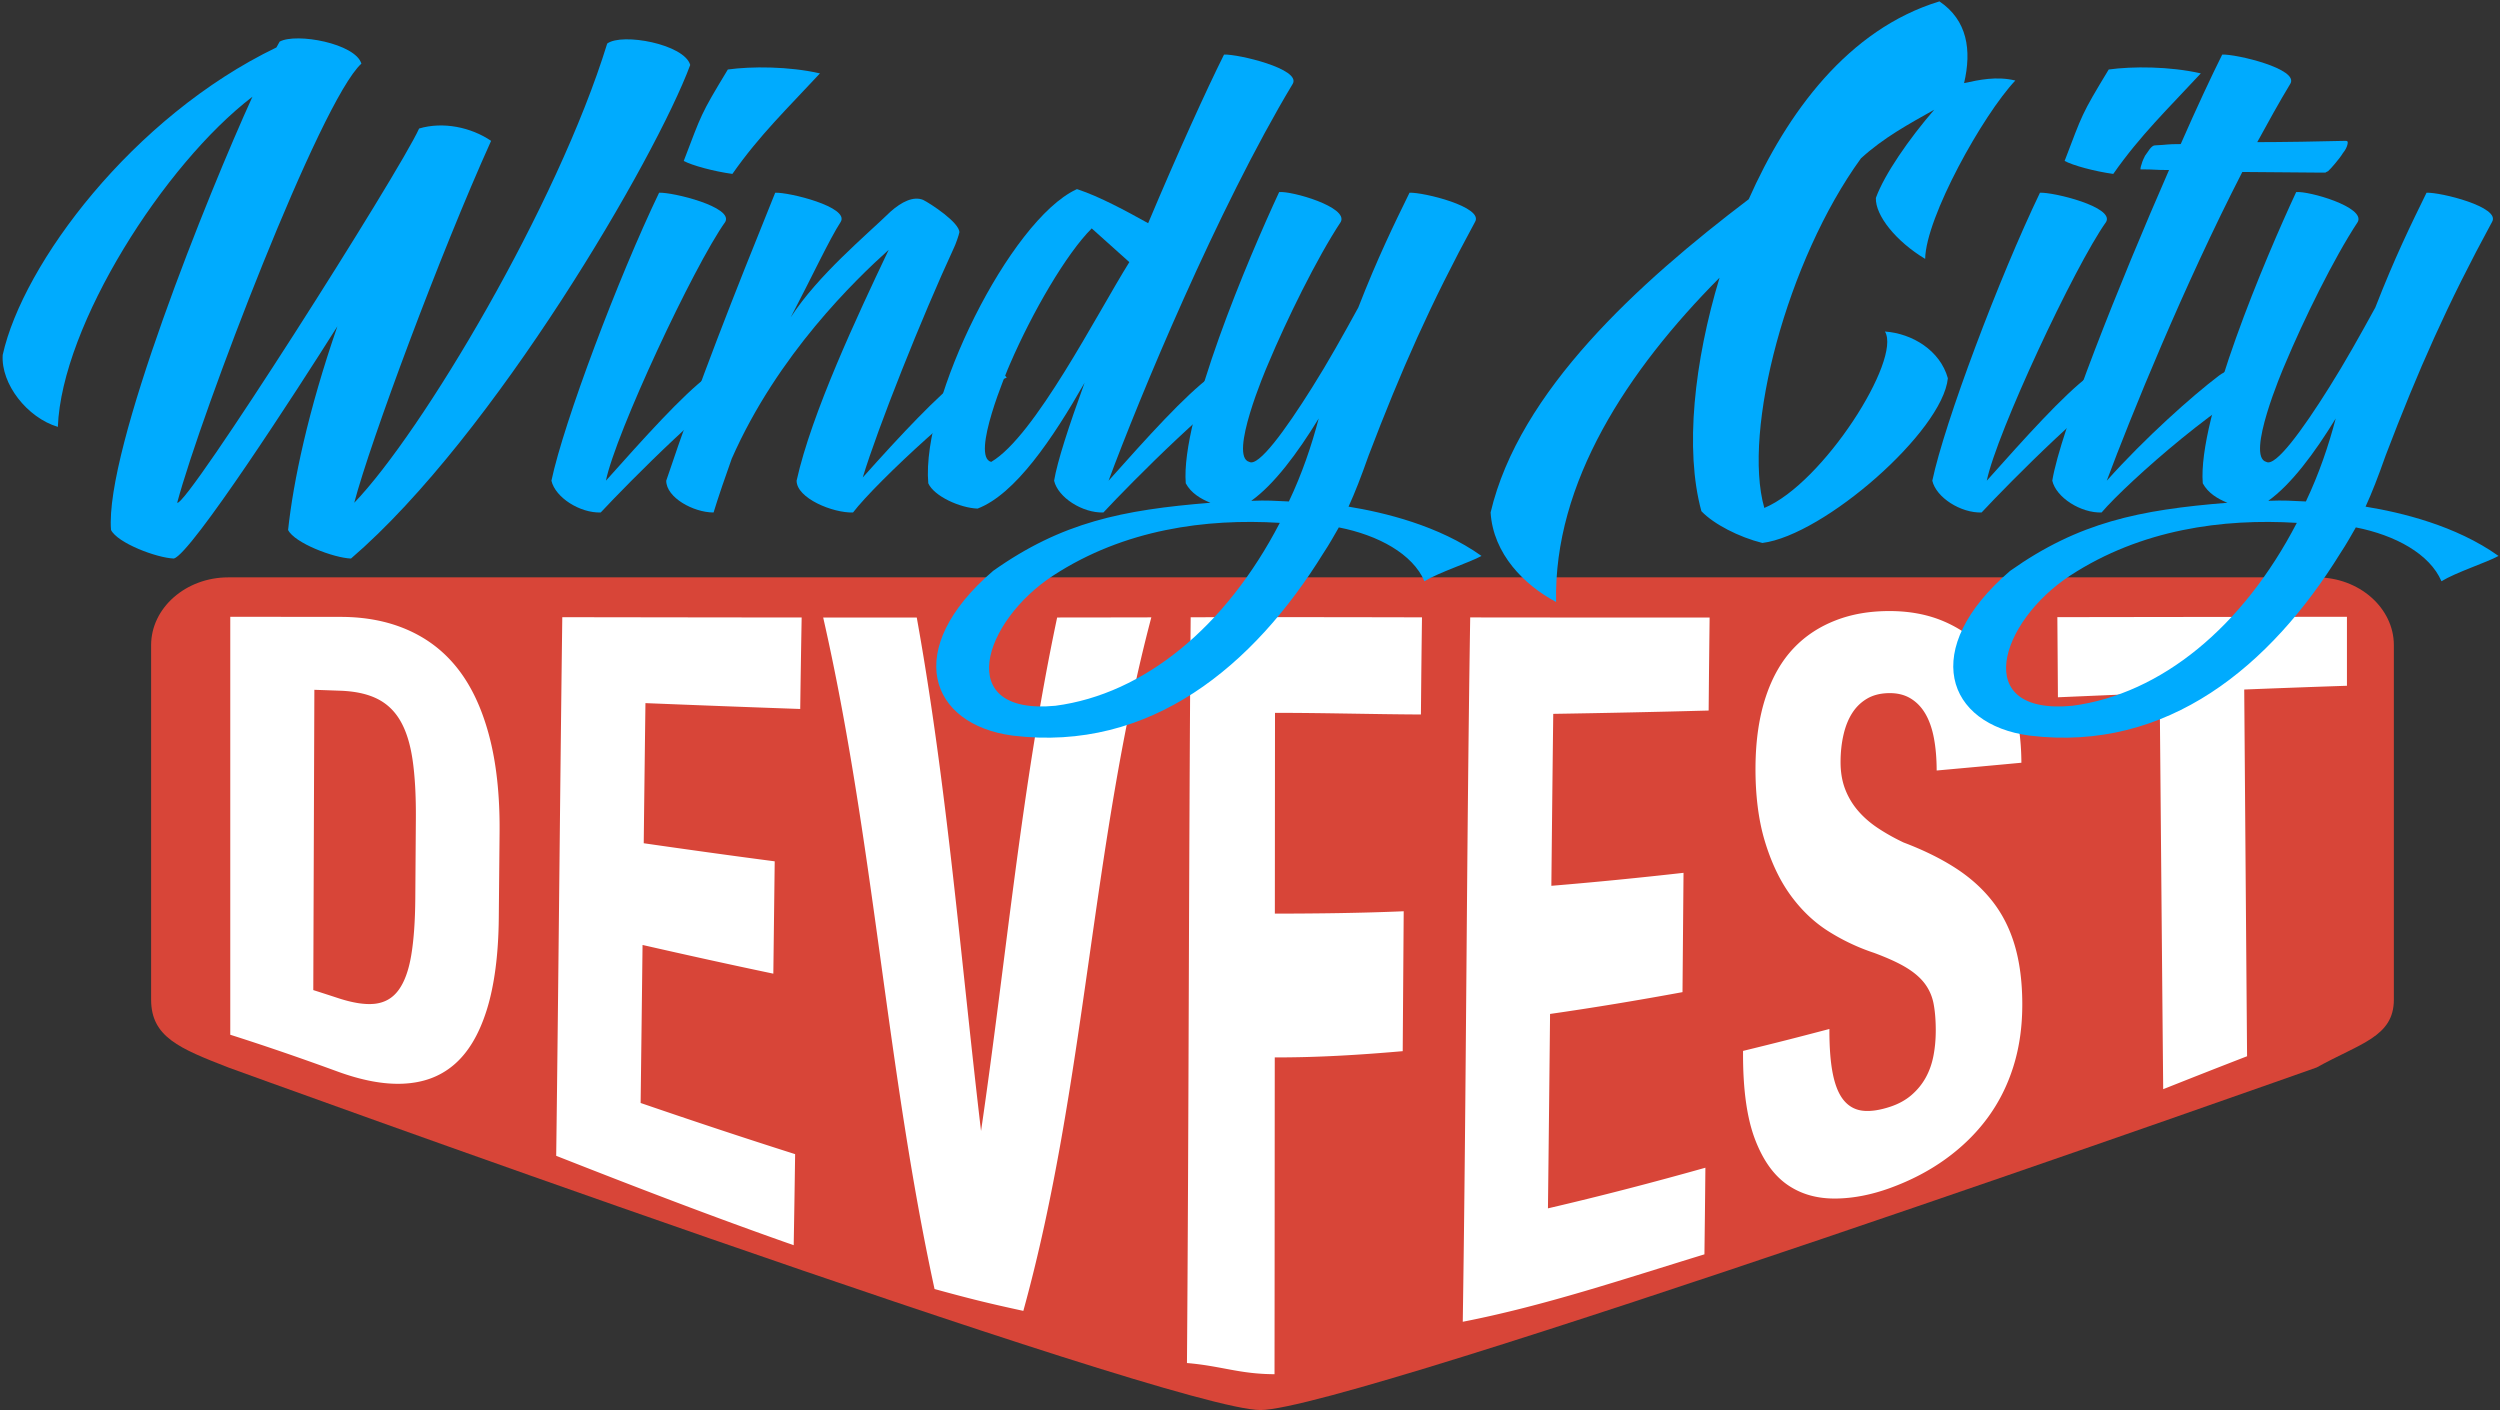
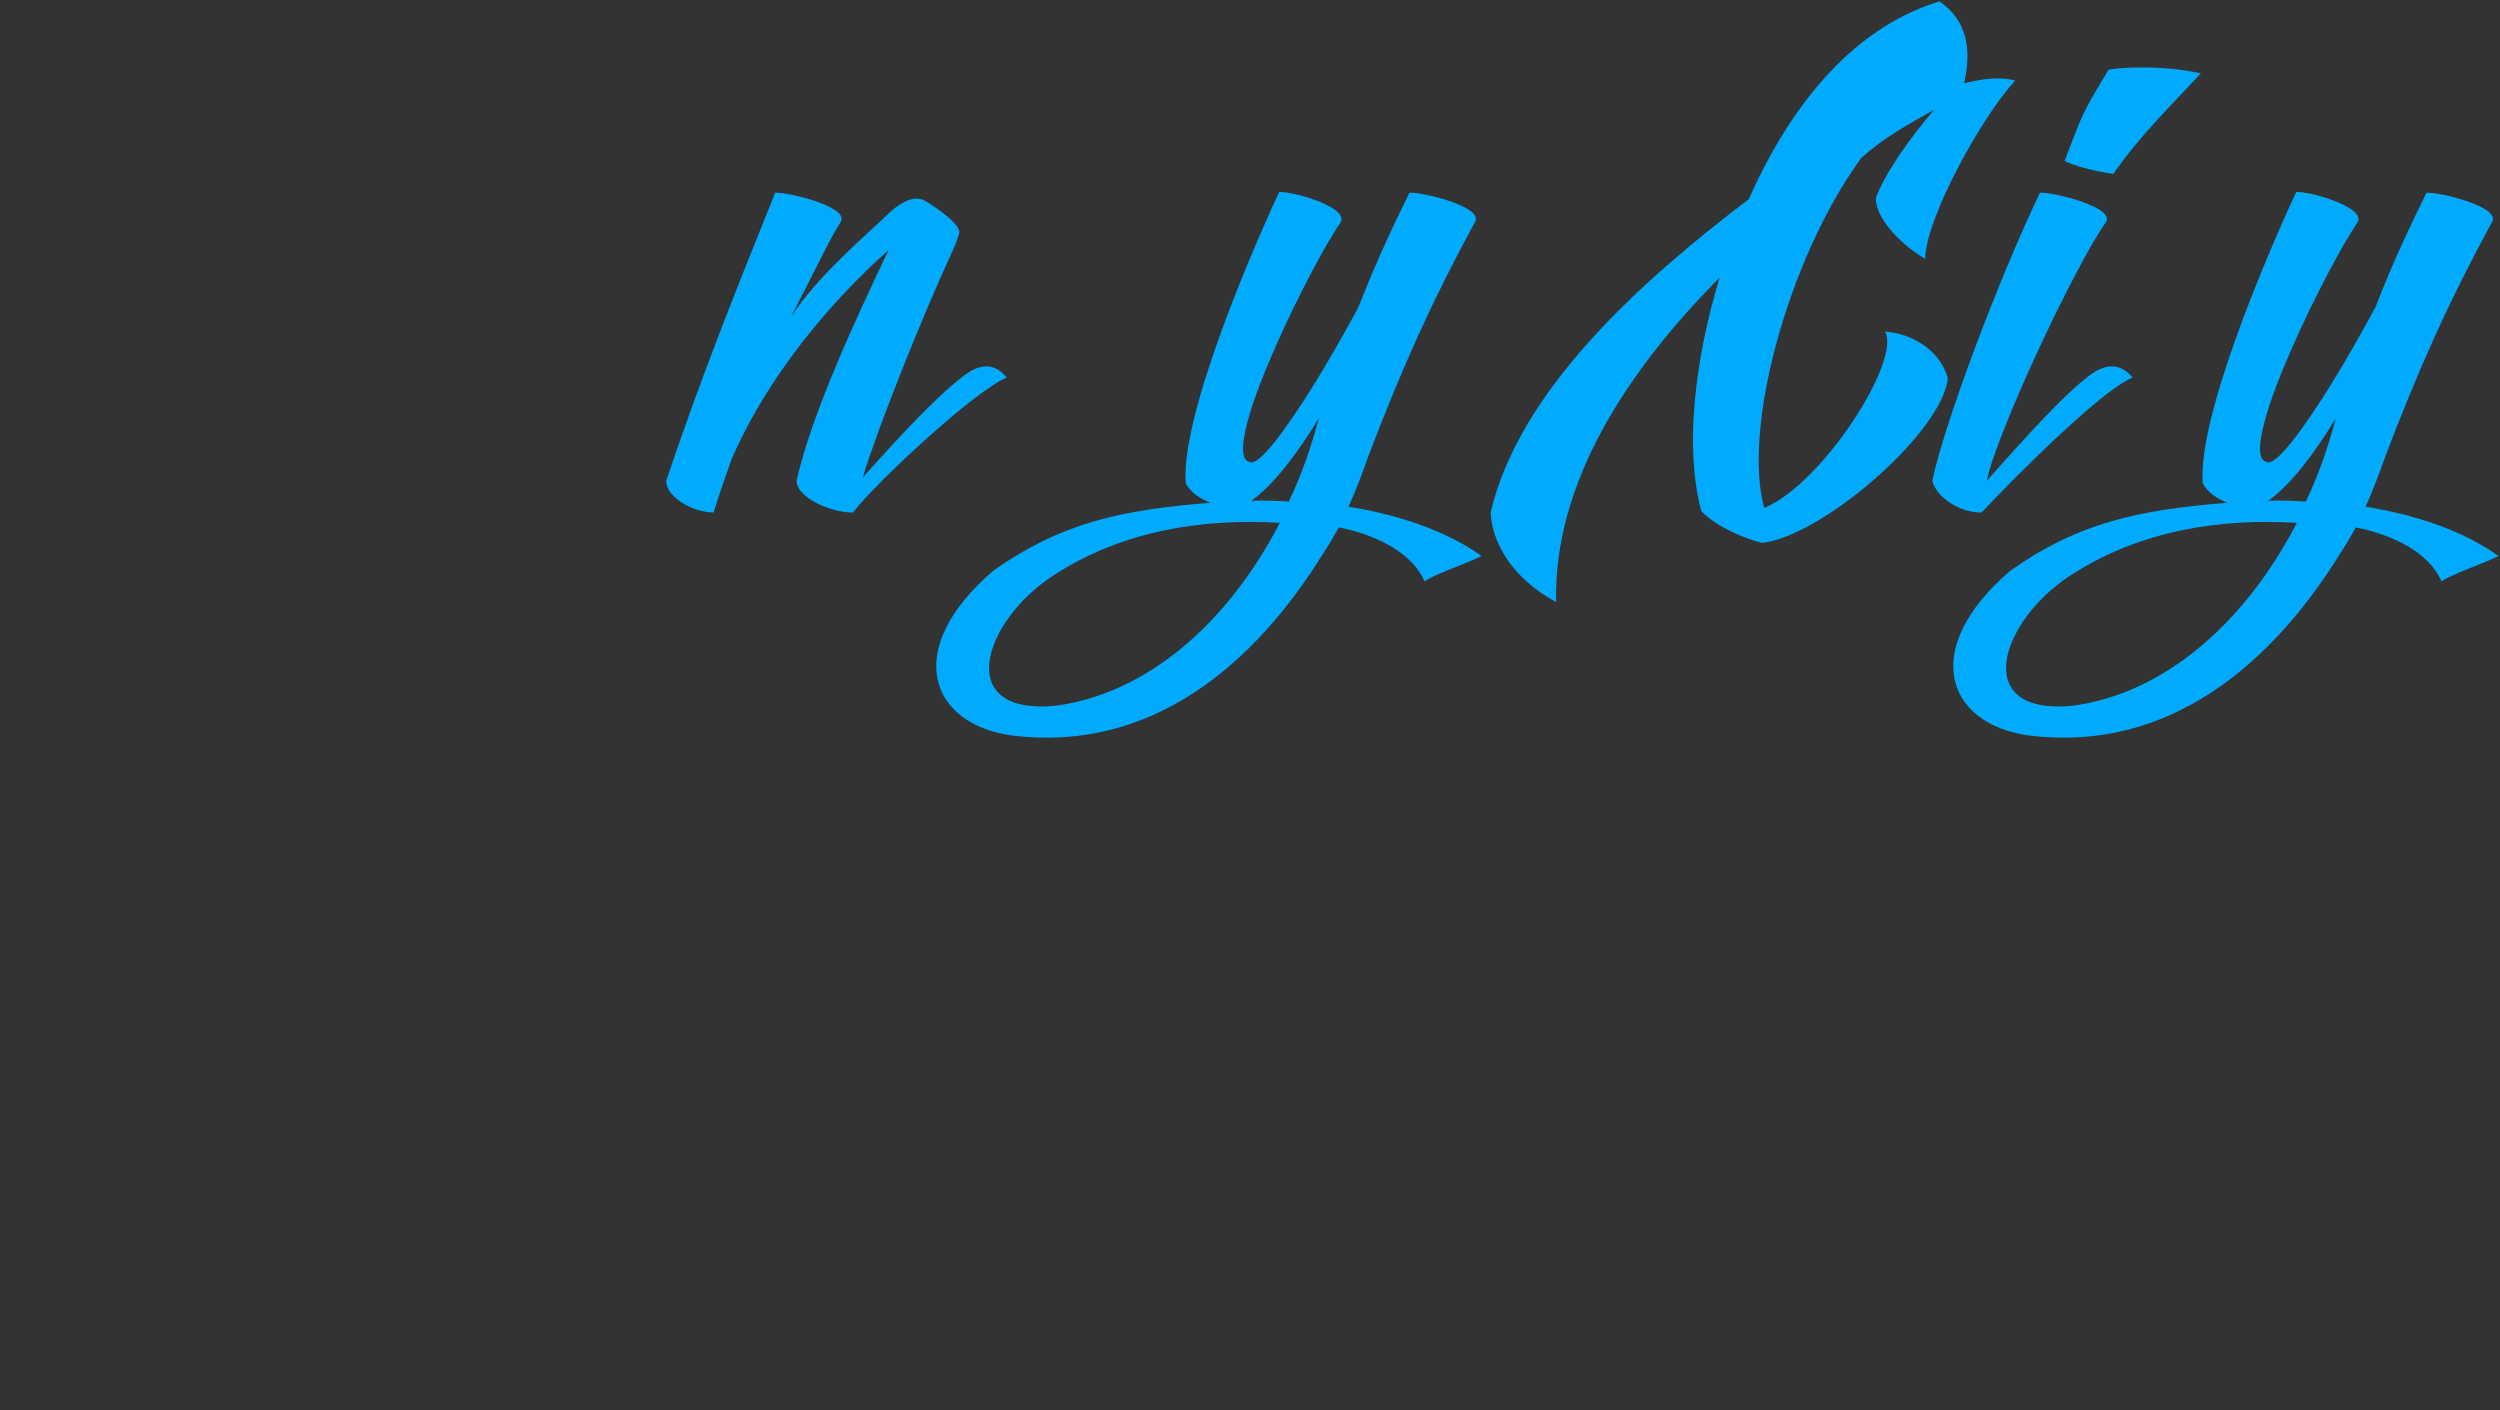
<svg xmlns="http://www.w3.org/2000/svg" width="927" height="523" class="event-logo mb-4">
  <rect width="100%" height="100%" fill="#333333" stroke="none" />
  <g fill-rule="nonzero" fill="none">
-     <path d="M859.026 395.814s-358.28 127.03-391.635 127.03c-33.353 0-382.74-127.03-382.74-127.03-18.141-7.068-28.618-11.319-28.618-25.152V239.237c0-13.835 12.878-25.152 28.618-25.152h774.375c15.74 0 28.617 11.317 28.617 25.152v131.425c0 13.833-12.585 16.208-28.617 25.152" fill="#D84538" />
-     <path d="m154.2 303.605-.209 29.458c-.06 8.508-.568 15.598-1.518 21.218-.952 5.621-2.526 9.902-4.718 12.874-2.19 2.971-5.11 4.626-8.75 5.04-3.64.411-8.18-.314-13.624-2.093a1231.867 1231.867 0 0 0-9.214-2.98c.135-37.115.263-74.23.398-111.345 3.86.134 5.79.202 9.652.344 5.372.194 9.877 1.15 13.509 2.92 3.628 1.77 6.53 4.484 8.693 8.196 2.166 3.712 3.686 8.537 4.56 14.504.875 5.968 1.282 13.273 1.22 21.864m27.094-31.107c-2.766-10.27-6.72-18.499-11.867-24.932-5.145-6.432-11.379-11.052-18.692-14.188-7.313-3.135-15.447-4.628-24.385-4.637-13.656-.016-27.312-.027-40.967-.034v154.971c13.376 4.255 26.687 8.85 39.868 13.676 8.904 3.236 16.981 4.804 24.25 4.472 7.265-.332 13.506-2.516 18.73-6.933 5.223-4.412 9.285-11.058 12.18-20.175 2.896-9.117 4.412-20.707 4.54-34.4l.293-31.683c.128-13.694-1.185-25.865-3.95-36.137M286.753 361.036c-16.2-3.389-32.361-6.966-48.497-10.645-.228 19.53-.464 39.061-.713 58.592 19.033 6.535 38.106 12.884 57.289 18.97-.212 14.985-.317 21.95-.53 33.77-29.617-10.39-58.862-21.648-88.063-33.148.858-66.572 1.4-133.15 2.258-199.723 29.586.046 59.17.087 88.756.116a7637.425 7637.425 0 0 0-.532 33.92c-19.133-.67-38.261-1.4-57.39-2.17-.226 17.318-.434 34.637-.636 51.957 16.176 2.33 32.362 4.585 48.566 6.705l-.508 41.656M363.769 419.378c9.284-63.332 14.948-127.738 28.221-190.407 13.968-.013 20.952-.024 34.922-.053-22.28 84.312-24.22 173.02-47.46 257.157-13.222-2.863-19.804-4.507-32.923-8.103-17.861-82.244-22.605-166.894-41.293-248.997 13.878.01 20.818.013 34.7.016 11.304 62.879 16.345 126.984 23.833 190.387M623.87 367.885c-16.315 3.008-32.686 5.731-49.107 8.087-.247 24.03-.495 48.06-.784 72.09 19.604-4.569 39.007-9.614 58.381-15.073-.142 15.314-.214 20.207-.357 32.122-29.613 9.062-59.219 19.058-89.61 25.002 1.315-87.052 1.4-174.118 2.757-261.172 29.592.04 59.185.052 88.776.044-.143 11.963-.216 19.092-.36 34.483a5125.55 5125.55 0 0 1-57.623 1.23c-.261 21.254-.483 42.506-.7 63.76 16.36-1.353 32.696-2.977 49.007-4.814l-.38 44.241M870.246 254.284c-12.696.424-25.393.89-38.087 1.392.352 45.327.694 90.655 1.055 135.981-12.317 4.775-18.547 7.238-31.101 12.21-.463-48.974-.863-97.946-1.299-146.92-12.58.526-25.157 1.064-37.736 1.604-.084-12.531-.127-18.567-.21-29.712 35.794-.054 71.585-.103 107.378-.135v25.58zM520.125 389.773c-15.768 1.386-31.61 2.358-47.445 2.316-.024 34.931-.044 82.536-.087 117.466-13.055-.052-19.547-3.036-32.468-4.144.683-88.839.67-187.69 1.375-276.527 28.593-.081 57.182-.04 85.774.027-.16 11.676-.238 19.225-.398 36.021-18.036-.079-36.068-.617-54.104-.604-.022 24.816-.04 49.63-.056 74.445 15.933-.022 31.857-.204 47.776-.878l-.367 51.878M717.78 382.017c-.004-3.636-.26-6.861-.77-9.652-.507-2.79-1.577-5.29-3.203-7.507-1.628-2.217-3.943-4.226-6.94-6.053-2.995-1.825-6.986-3.627-11.963-5.481a77.07 77.07 0 0 1-16.907-7.995c-5.353-3.375-10.048-7.855-14.078-13.4-4.031-5.545-7.222-12.335-9.571-20.183-2.35-7.844-3.484-17.178-3.41-27.458.071-9.847 1.35-18.511 3.829-25.962 2.478-7.448 5.924-13.348 10.329-17.989 4.404-4.64 9.61-7.99 15.623-10.325 6.01-2.336 12.63-3.434 19.866-3.434 7.451 0 14.175 1.251 20.178 3.819 6.002 2.568 11.133 6.179 15.38 10.955 4.249 4.773 7.533 10.596 9.848 17.598 2.316 7.002 3.498 14.908 3.542 23.874a9674.412 9674.412 0 0 1-31.42 2.88c-.005-4.464-.349-8.476-1.03-12.072-.683-3.592-1.758-6.606-3.222-9.08-1.465-2.472-3.338-4.362-5.618-5.692-2.282-1.331-5.027-1.946-8.235-1.839-2.995.1-5.583.78-7.759 2.072-2.18 1.292-3.986 3.037-5.42 5.264-1.436 2.227-2.516 4.893-3.24 8.015-.725 3.125-1.096 6.488-1.109 10.08-.012 3.693.53 7.04 1.63 9.973a27.104 27.104 0 0 0 4.707 8.032c2.038 2.408 4.508 4.593 7.411 6.53 2.903 1.937 6.115 3.749 9.633 5.415 7.324 2.778 13.724 5.916 19.192 9.44 5.468 3.526 10.047 7.632 13.732 12.34 3.686 4.707 6.444 10.148 8.272 16.344 1.828 6.198 2.764 13.342 2.806 21.399.044 8.592-1.054 16.372-3.299 23.53-2.244 7.155-5.479 13.523-9.707 19.23-4.23 5.708-9.368 10.704-15.41 15.073-6.047 4.368-12.875 7.938-20.475 10.712-6.872 2.51-13.619 3.872-20.22 3.948-6.607.075-12.481-1.421-17.619-4.86-5.138-3.437-9.25-8.957-12.338-17.004-3.09-8.045-4.574-18.985-4.471-32.878 12.79-3.122 19.203-4.76 32.021-8.131-.028 6.988.422 12.648 1.347 17.025.925 4.379 2.347 7.608 4.264 9.76 1.915 2.154 4.296 3.322 7.128 3.562 2.832.242 6.143-.284 9.928-1.551 3.053-1.021 5.655-2.467 7.799-4.324 2.142-1.856 3.886-3.985 5.23-6.407 1.342-2.416 2.3-5.106 2.878-8.097.578-2.99.865-6.147.861-9.496" fill="#FFF" />
    <g fill="#00ABFE">
-       <path d="M64.497 207.105c-6.493-.24-20.924-5.772-23.329-10.582-2.404-29.58 36.316-125.3 52.43-160.653-32.709 25.012-70.707 84.655-72.15 122.413C10.144 154.917.284 142.41 1.005 131.59c7.456-33.67 48.1-88.263 101.491-113.998.481-.72.721-1.442 1.203-2.164 6.252-3.366 28.137.722 30.302 8.178C118.85 37.313 74.6 153.233 65.7 186.422c3.367 1.924 82.49-122.655 89.705-138.768 8.899-2.645 19.24-.481 26.696 4.57-19 42.087-44.733 111.351-50.745 134.198 25.012-25.973 75.276-110.15 93.795-170.273 5.53-4.088 28.618.24 30.784 7.936-12.747 34.392-72.872 137.566-125.782 183.02-6.493-.24-20.924-5.772-23.328-10.582 1.923-18.037 7.455-44.252 18.278-75.517-15.152 24.05-54.112 84.175-60.606 86.099M269.886 25.769c-10.341 17.076-9.62 16.355-16.355 33.91 3.127 1.683 11.064 3.849 18.04 4.811 10.1-14.43 20.44-24.292 32.466-37.277-11.544-2.647-25.494-2.647-34.15-1.444M204.47 178.245c4.57-21.644 24.772-75.276 39.923-106.781 5.05-.24 27.657 5.29 24.53 10.822-11.784 16.595-40.644 78.403-44.252 95.959 14.19-15.872 28.14-31.505 38-38.96 5.05-3.85 10.823-5.532 16.114.721-11.786 4.57-46.176 39.442-56.038 50.024-7.694.24-16.833-5.532-18.277-11.785" />
      <path d="M287.443 71.464c5.05-.24 27.657 5.29 24.29 10.822-4.089 6.254-10.822 20.683-18.518 35.354 10.1-15.632 28.138-30.543 37.036-39.202 4.089-3.608 8.417-5.772 12.025-4.329 2.887 1.443 13.468 8.417 13.468 12.025-.241 1.203-1.443 4.57-1.924 5.531-12.025 25.975-28.379 67.1-33.91 85.379 14.189-15.874 27.657-30.304 37.518-37.759 5.05-3.85 10.821-5.532 15.873.721-11.545 4.57-48.581 38.96-56.998 50.024-7.456.24-20.924-5.29-20.924-11.785 5.532-25.012 22.606-61.327 34.15-85.617-12.265 11.062-41.125 38.72-58.2 77.441-1.924 5.29-5.292 15.15-6.734 19.961-7.456 0-17.556-5.532-17.556-11.785 12.265-36.556 24.77-68.06 40.404-106.781" />
-       <path d="m418.756 97.197-13.948-12.505c-9.38 9.379-21.885 30.783-30.303 50.264-.962 2.164-14.67 34.39-6.974 36.315 16.113-9.38 39.2-54.834 51.225-74.074m60.607-66.137c-27.9 46.416-57 116.641-68.303 147.185 14.19-15.873 28.139-31.505 38.24-38.961 4.81-3.848 10.581-5.53 15.873.721-11.785 4.57-46.176 39.443-56.037 50.026-7.696.24-16.835-5.532-18.277-11.786 1.202-7.214 5.532-20.442 11.302-36.316-11.784 20.684-25.733 41.367-39.682 46.658-6.494-.24-16.112-4.57-18.278-9.38-2.645-31.024 30.304-97.402 54.834-108.946 0 0 .24-.24.72 0 7.938 2.646 17.798 7.936 25.976 12.506 10.822-25.734 21.645-49.542 28.138-62.53 5.05-.24 28.62 5.292 25.494 10.823" />
      <path d="M477.918 185.941c-5.53-.24-7.936-.48-13.948-.24 8.417-6.013 17.075-17.557 25.012-30.544-2.647 10.102-6.253 20.683-11.064 30.784m-86.58 75.758c-37.999 3.606-26.935-31.266-.721-48.342 26.214-17.074 56.518-21.164 83.934-19.48-19.961 38.48-50.264 63.492-83.213 67.822m108.707-73.834c2.405-5.29 4.569-10.822 7.456-19 12.025-31.505 22.848-56.036 39.442-86.578 3.367-5.532-19.24-11.064-24.292-10.823-5.77 11.784-11.784 24.05-18.997 42.568-5.535 10.101-11.305 20.443-17.076 29.581-10.103 16.114-19.963 29.582-23.33 27.658-7.695-1.924 6.013-34.15 6.975-36.315 6.734-16.115 18.038-39.203 26.936-52.67 2.886-5.531-18.278-11.543-22.848-11.063-11.304 24.29-36.556 83.693-34.632 107.984 1.924 3.608 5.531 5.772 9.139 7.214-32.708 2.647-55.075 7.216-80.567 25.254-33.91 29.1-23.569 56.997 7.215 61.086 51.227 6.254 89.465-25.974 115.201-67.58 2.403-3.608 4.088-6.734 5.771-9.62 14.67 2.886 27.416 9.86 31.744 19.962 5.532-3.367 16.836-6.975 21.164-9.38-15.872-11.303-36.072-16.114-49.301-18.278M698.937 122.93c10.102.722 20.443 6.975 23.328 17.316-1.92 19.722-45.934 58.202-68.78 61.087-8.66-2.164-18.04-6.975-22.608-11.784-6.252-22.848-2.645-55.556 6.735-86.58-34.15 34.392-61.568 75.997-60.607 120.25-11.784-6.254-23.328-17.797-24.289-33.189 10.581-44.973 54.833-85.137 95.716-116.16C662.622 41.881 685.23 10.857 719.14.515c10.341 6.974 12.024 18.038 9.139 30.304 5.53-1.203 12.025-2.646 19-.963-12.027 12.747-33.19 50.745-33.43 66.137-10.824-6.493-18.518-16.113-18.278-22.606 3.126-8.658 12.265-21.886 21.645-32.708-9.38 5.29-18.757 10.341-27.177 18.037-27.416 37.759-44.01 101.01-35.834 129.63 21.886-9.14 50.984-55.075 44.732-65.417M781.911 25.769c-10.34 17.076-9.62 16.355-16.352 33.91 3.126 1.683 11.063 3.849 18.038 4.811 10.101-14.43 20.442-24.292 32.465-37.277-11.541-2.647-25.492-2.647-34.15-1.444m-65.415 152.476c4.57-21.644 24.772-75.276 39.922-106.781 5.052-.24 27.66 5.29 24.531 10.822-11.784 16.595-40.643 78.403-44.252 95.959 14.19-15.872 28.137-31.505 38-38.96 5.05-3.85 10.823-5.532 16.112.721-11.784 4.57-46.175 39.442-56.035 50.024-7.697.24-16.836-5.532-18.278-11.785" />
-       <path d="M870.417 53.667c-.24.962-.722 1.924-1.683 3.126-.721 1.203-1.684 2.406-2.888 3.848-.96 1.203-1.921 2.164-2.643 2.887-.242 0-.481.24-.964.48h-1.682c-7.216 0-21.886-.24-29.102-.24-21.645 42.087-41.364 90.668-50.262 114.477 14.188-15.873 31.745-31.505 41.604-38.961 5.052-3.848 15.874-5.532 21.164.721-16.112 4.33-55.312 38.962-64.692 50.024-7.696.242-16.836-5.53-18.279-11.784 2.885-18.037 24.77-72.87 43.288-115.198-5.77 0-4.81-.242-10.34-.242h-.24v-.24c0-.481.24-1.202.481-1.924.24-.962.722-1.924 1.202-2.886.481-.722 1.202-1.683 1.684-2.404.721-.963 1.442-1.443 1.925-1.443 5.288-.241 4.088-.481 9.62-.481 6.012-13.708 11.544-25.494 15.39-33.19 5.053-.24 28.62 5.291 25.253 10.823-4.088 6.733-8.178 14.19-12.266 21.645 8.419 0 24.291-.241 32.708-.481.962 0 .962.481.722 1.443" />
      <path d="M866.089 155.158c-7.938 12.986-16.594 24.53-25.011 30.542 6.01-.24 8.417 0 13.948.242 4.81-10.102 8.417-20.683 11.063-30.784m-14.43 38.72c-27.417-1.684-57.718 2.405-83.934 19.48-26.215 17.076-37.276 51.948.72 48.341 32.95-4.33 63.253-29.341 83.214-67.821m16.115 11.304c-25.735 41.605-63.975 73.833-115.201 67.58-30.784-4.09-41.124-31.987-7.214-61.087 25.492-18.037 47.86-22.607 80.566-25.253-3.607-1.443-7.214-3.607-9.14-7.215-1.923-24.29 23.33-83.693 34.634-107.984 4.568-.481 25.732 5.532 22.847 11.064-8.899 13.467-20.201 36.555-26.935 52.67-.964 2.163-14.672 34.39-6.977 36.314 3.368 1.924 13.23-11.544 23.33-27.657 5.771-9.139 11.543-19.482 17.077-29.582 7.213-18.518 13.226-30.784 18.997-42.569 5.052-.24 27.659 5.292 24.292 10.824-16.595 30.543-27.417 55.073-39.443 86.579-2.885 8.177-5.05 13.708-7.456 19 13.23 2.164 33.43 6.974 49.302 18.277-4.328 2.405-15.632 6.013-21.164 9.38-4.328-10.101-17.075-17.076-31.744-19.961-1.683 2.885-3.368 6.012-5.771 9.62" />
    </g>
  </g>
</svg>